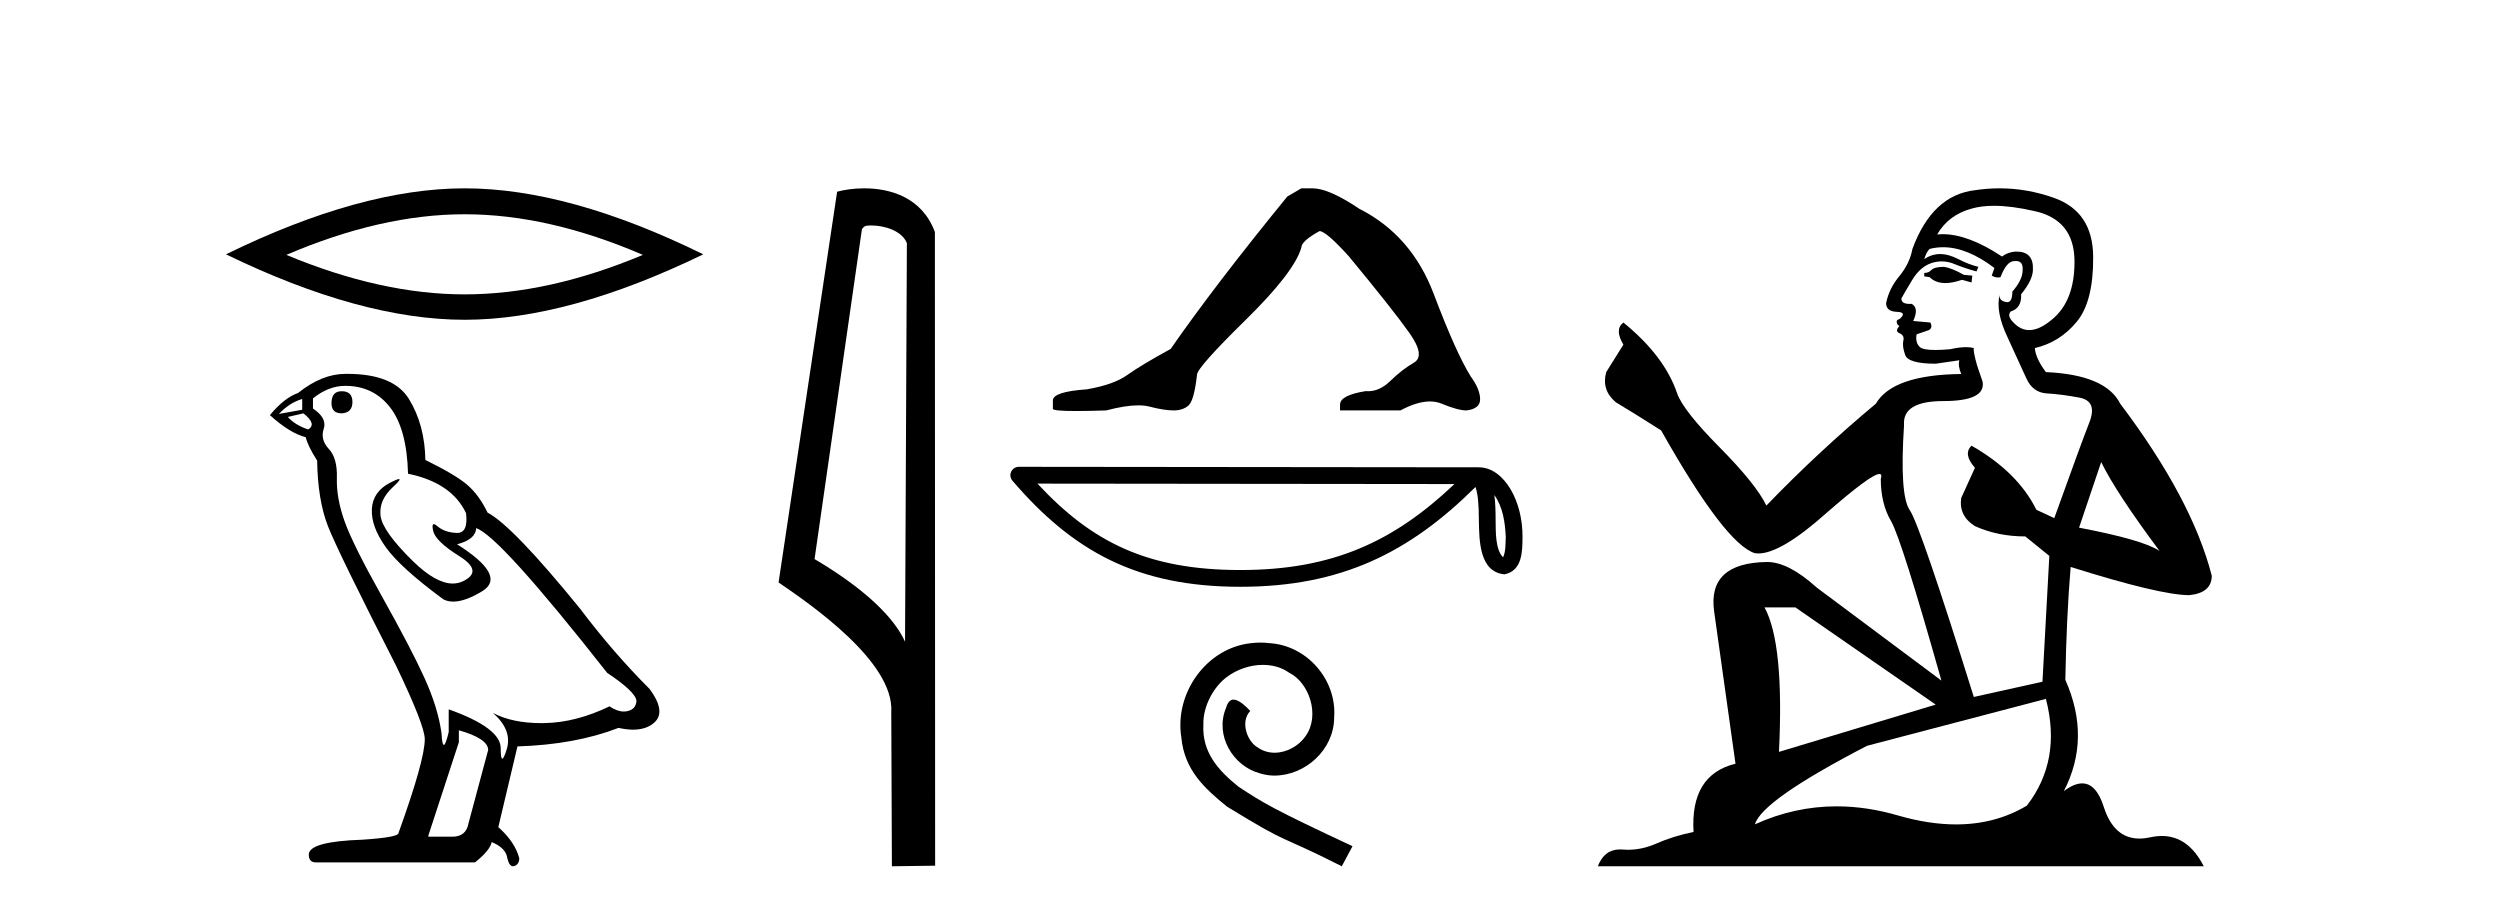
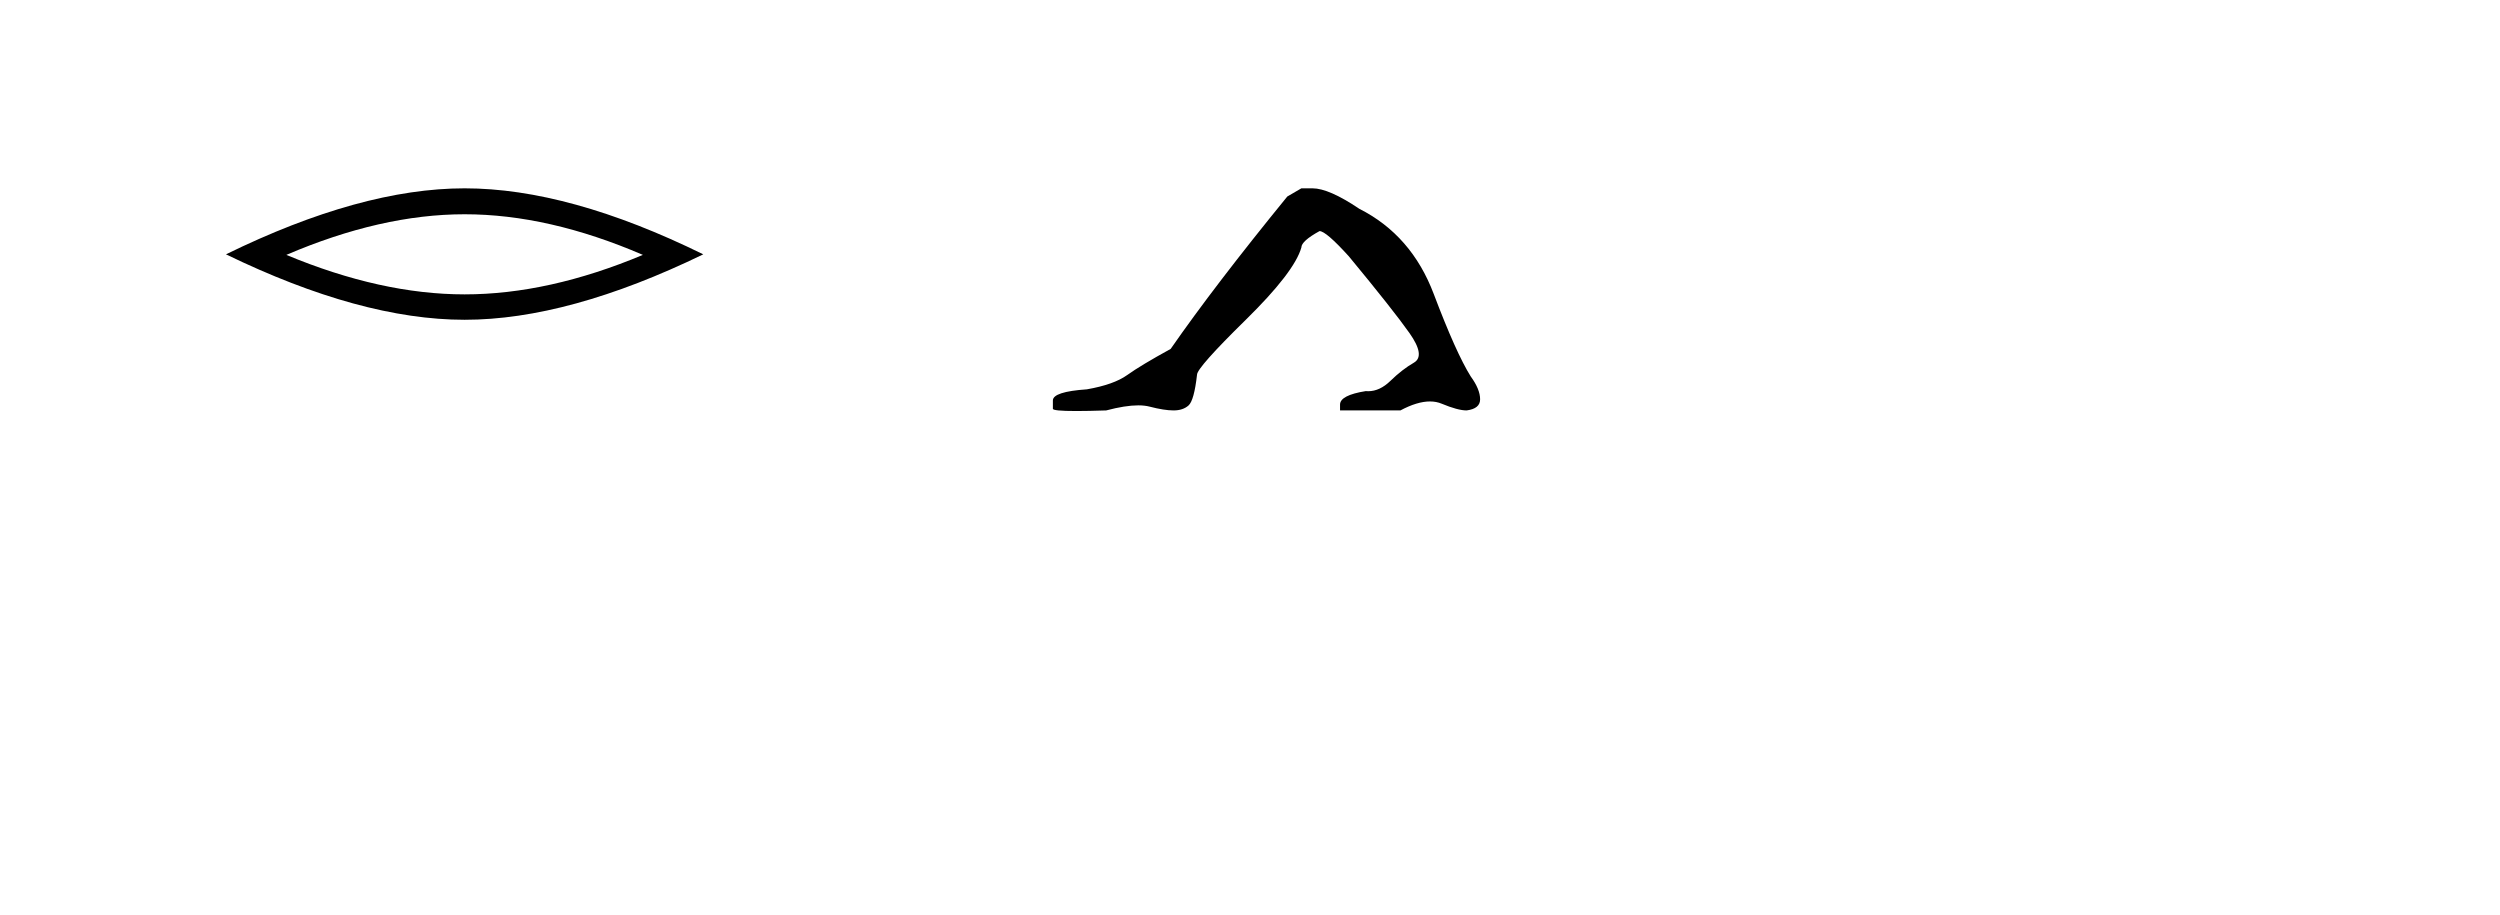
<svg xmlns="http://www.w3.org/2000/svg" width="112.0" height="41.0">
  <path d="M 20.815 9.599 Q 24.581 9.599 28.801 11.419 Q 24.581 13.188 20.815 13.188 Q 17.074 13.188 12.828 11.419 Q 17.074 9.599 20.815 9.599 ZM 20.815 8.437 Q 16.165 8.437 10.124 11.394 Q 16.165 14.326 20.815 14.326 Q 25.465 14.326 31.506 11.394 Q 25.491 8.437 20.815 8.437 Z" style="fill:#000000;stroke:none" />
-   <path d="M 15.307 17.527 Q 14.851 17.527 14.851 18.062 Q 14.851 18.518 15.307 18.518 Q 15.789 18.491 15.789 18.009 Q 15.789 17.527 15.307 17.527 ZM 13.539 17.875 L 13.539 18.357 L 12.494 18.545 Q 12.976 18.036 13.539 17.875 ZM 13.592 18.518 Q 14.208 19 13.806 19.241 Q 13.19 19.027 12.896 18.679 L 13.592 18.518 ZM 15.467 17.286 Q 16.726 17.286 17.476 18.25 Q 18.227 19.214 18.28 21.223 Q 20.236 21.625 20.879 22.991 Q 20.983 23.876 20.48 23.876 Q 20.465 23.876 20.45 23.875 Q 19.914 23.849 19.606 23.581 Q 19.494 23.483 19.437 23.483 Q 19.337 23.483 19.405 23.782 Q 19.512 24.251 20.584 24.92 Q 21.655 25.59 20.758 26.032 Q 20.535 26.142 20.284 26.142 Q 19.522 26.142 18.494 25.135 Q 17.128 23.795 17.048 23.099 Q 16.967 22.402 17.61 21.813 Q 17.993 21.462 17.873 21.462 Q 17.791 21.462 17.476 21.625 Q 16.7 22.027 16.659 22.804 Q 16.619 23.581 17.276 24.505 Q 17.932 25.429 19.861 26.849 Q 20.058 26.952 20.307 26.952 Q 20.837 26.952 21.602 26.487 Q 22.727 25.804 20.477 24.384 Q 21.307 24.17 21.334 23.661 Q 22.379 24.009 27.201 30.144 Q 28.486 31.001 28.513 31.403 Q 28.486 31.778 28.111 31.858 Q 28.031 31.876 27.948 31.876 Q 27.645 31.876 27.308 31.644 Q 25.808 32.367 24.401 32.394 Q 24.327 32.396 24.255 32.396 Q 22.947 32.396 22.084 31.939 L 22.084 31.939 Q 22.968 32.716 22.7 33.573 Q 22.57 33.989 22.503 33.989 Q 22.432 33.989 22.432 33.519 Q 22.432 32.609 20.102 31.778 L 20.102 32.796 Q 19.965 33.372 19.884 33.372 Q 19.806 33.372 19.78 32.85 Q 19.62 31.698 19.017 30.372 Q 18.414 29.046 17.101 26.702 Q 15.789 24.358 15.427 23.326 Q 15.065 22.295 15.092 21.411 Q 15.119 20.527 14.731 20.112 Q 14.342 19.696 14.503 19.214 Q 14.664 18.732 14.021 18.303 L 14.021 17.848 Q 14.717 17.286 15.467 17.286 ZM 20.557 32.716 Q 21.87 33.091 21.87 33.6 L 20.986 36.895 Q 20.879 37.484 20.262 37.484 L 19.191 37.484 L 19.191 37.43 L 20.557 33.251 L 20.557 32.716 ZM 15.564 16.749 Q 15.516 16.749 15.467 16.75 Q 14.423 16.75 13.351 17.607 Q 12.735 17.821 12.092 18.598 Q 12.976 19.402 13.699 19.589 Q 13.78 19.964 14.208 20.634 Q 14.235 22.402 14.69 23.567 Q 15.146 24.733 17.744 29.823 Q 19.03 32.501 19.03 33.117 Q 19.03 34.055 17.851 37.323 Q 17.851 37.511 16.244 37.618 Q 13.833 37.698 13.833 38.288 Q 13.833 38.636 14.155 38.636 L 21.28 38.636 Q 21.95 38.1 22.03 37.725 Q 22.673 37.993 22.727 38.448 Q 22.817 38.809 22.983 38.809 Q 23.015 38.809 23.048 38.797 Q 23.263 38.716 23.263 38.448 Q 23.075 37.725 22.325 37.055 L 23.182 33.439 Q 25.781 33.359 27.71 32.609 Q 28.067 32.689 28.364 32.689 Q 28.96 32.689 29.317 32.367 Q 29.853 31.885 29.103 30.867 Q 27.469 29.233 25.995 27.278 Q 22.968 23.554 21.843 22.965 Q 21.468 22.188 20.946 21.732 Q 20.423 21.277 19.057 20.607 Q 19.03 19.027 18.32 17.875 Q 17.627 16.749 15.564 16.749 Z" style="fill:#000000;stroke:none" />
-   <path d="M 39.016 10.1 C 39.64 10.1 40.405 10.34 40.628 10.89 L 40.546 28.751 L 40.546 28.751 C 40.229 28.034 39.288 26.699 36.492 25.046 L 38.615 10.263 C 38.714 10.157 38.712 10.1 39.016 10.1 ZM 40.546 28.751 L 40.546 28.751 C 40.546 28.751 40.546 28.751 40.546 28.751 L 40.546 28.751 L 40.546 28.751 ZM 38.719 8.437 C 38.24 8.437 37.809 8.505 37.503 8.588 L 34.88 26.094 C 36.268 27.044 40.081 29.648 39.929 31.91 L 39.957 38.809 L 41.894 38.783 L 41.883 10.393 C 41.307 8.837 39.876 8.437 38.719 8.437 Z" style="fill:#000000;stroke:none" />
  <path d="M 58.301 8.437 L 57.671 8.804 Q 54.415 12.795 52.446 15.631 Q 51.107 16.366 50.503 16.799 Q 49.899 17.232 48.691 17.442 Q 47.169 17.547 47.169 17.941 L 47.169 17.967 L 47.169 18.309 Q 47.151 18.414 48.219 18.414 Q 48.753 18.414 49.558 18.387 Q 50.416 18.16 50.993 18.16 Q 51.282 18.16 51.501 18.217 Q 52.157 18.387 52.577 18.387 Q 52.997 18.387 53.247 18.164 Q 53.496 17.941 53.627 16.786 Q 53.627 16.471 55.807 14.331 Q 57.986 12.191 58.301 11.089 Q 58.301 10.8 59.115 10.353 Q 59.404 10.353 60.427 11.482 Q 62.423 13.898 63.145 14.922 Q 63.867 15.946 63.342 16.248 Q 62.817 16.55 62.292 17.062 Q 61.815 17.526 61.296 17.526 Q 61.243 17.526 61.189 17.521 Q 60.034 17.705 60.034 18.125 L 60.034 18.387 L 62.738 18.387 Q 63.491 17.985 64.062 17.985 Q 64.348 17.985 64.589 18.086 Q 65.311 18.387 65.705 18.387 Q 66.309 18.309 66.309 17.889 Q 66.309 17.442 65.889 16.865 Q 65.232 15.814 64.234 13.176 Q 63.237 10.537 60.9 9.356 Q 59.535 8.437 58.8 8.437 Z" style="fill:#000000;stroke:none" />
-   <path d="M 66.948 22.179 C 67.332 22.723 67.425 23.396 67.458 24.044 C 67.443 24.35 67.466 24.681 67.339 24.969 C 66.981 24.612 67.012 23.787 67.004 23.324 C 67.004 22.869 66.989 22.496 66.948 22.179 ZM 46.479 21.666 L 65.159 21.686 C 62.43 24.272 59.693 25.537 55.569 25.537 C 51.428 25.537 48.922 24.303 46.479 21.666 ZM 45.641 20.913 C 45.494 20.913 45.361 20.999 45.3 21.132 C 45.238 21.265 45.26 21.422 45.356 21.534 C 48.069 24.701 50.949 26.288 55.569 26.288 C 60.067 26.288 63.138 24.763 66.101 21.818 C 66.203 22.1 66.253 22.545 66.253 23.324 C 66.272 24.192 66.265 25.629 67.403 25.73 C 68.204 25.565 68.203 24.71 68.209 24.044 C 68.209 23.225 68.008 22.483 67.674 21.919 C 67.34 21.355 66.845 20.935 66.246 20.935 L 45.641 20.913 C 45.641 20.913 45.641 20.913 45.641 20.913 Z" style="fill:#000000;stroke:none" />
-   <path d="M 56.467 28.787 C 56.328 28.787 56.189 28.8 56.05 28.813 C 54.038 29.028 52.608 31.065 52.924 33.039 C 53.063 34.507 53.974 35.329 54.974 36.139 C 57.948 37.962 57.113 37.291 60.112 38.809 L 60.592 37.911 C 57.024 36.241 56.594 35.975 55.48 35.241 C 54.569 34.507 53.848 33.697 53.911 32.47 C 53.886 31.622 54.392 30.749 54.961 30.331 C 55.417 29.989 55.999 29.787 56.568 29.787 C 56.999 29.787 57.404 29.888 57.758 30.141 C 58.656 30.584 59.15 32.052 58.492 32.976 C 58.188 33.419 57.644 33.722 57.1 33.722 C 56.834 33.722 56.568 33.646 56.341 33.482 C 55.885 33.229 55.543 32.343 56.012 31.85 C 55.796 31.622 55.493 31.343 55.265 31.343 C 55.113 31.343 54.999 31.457 54.923 31.723 C 54.417 32.938 55.227 34.317 56.442 34.646 C 56.657 34.709 56.872 34.747 57.087 34.747 C 58.479 34.747 59.77 33.583 59.77 32.141 C 59.896 30.458 58.555 28.914 56.872 28.813 C 56.746 28.8 56.606 28.787 56.467 28.787 Z" style="fill:#000000;stroke:none" />
-   <path d="M 87.095 11.955 Q 86.668 11.955 86.531 12.091 Q 86.411 12.228 86.206 12.228 L 86.206 12.382 L 86.446 12.416 Q 86.711 12.681 87.15 12.681 Q 87.476 12.681 87.898 12.535 L 88.325 12.655 L 88.359 12.348 L 87.983 12.313 Q 87.436 12.006 87.095 11.955 ZM 89.332 9.22 Q 90.121 9.22 91.161 9.46 Q 92.92 9.853 92.937 11.681 Q 92.954 13.492 91.912 14.329 Q 91.361 14.788 90.909 14.788 Q 90.52 14.788 90.204 14.449 Q 89.896 14.141 90.084 13.953 Q 90.58 13.8 90.546 13.185 Q 91.075 12.535 91.075 12.074 Q 91.108 11.27 90.337 11.27 Q 90.305 11.27 90.272 11.271 Q 89.931 11.305 89.691 11.493 Q 88.18 10.491 87.031 10.491 Q 86.907 10.491 86.787 10.503 L 86.787 10.503 Q 87.283 9.631 88.342 9.341 Q 88.774 9.22 89.332 9.22 ZM 94.133 20.701 Q 94.799 22.068 96.747 24.682 Q 96.012 24.186 93.142 23.639 L 94.133 20.701 ZM 87.05 11.076 Q 88.127 11.076 89.35 12.006 L 89.23 12.348 Q 89.374 12.431 89.509 12.431 Q 89.567 12.431 89.623 12.416 Q 89.896 11.698 90.238 11.698 Q 90.279 11.693 90.316 11.693 Q 90.645 11.693 90.614 12.108 Q 90.614 12.535 90.153 13.065 Q 90.153 13.538 89.923 13.538 Q 89.887 13.538 89.845 13.526 Q 89.538 13.458 89.589 13.185 L 89.589 13.185 Q 89.384 13.953 89.948 15.132 Q 90.494 16.328 90.785 16.96 Q 91.075 17.592 91.707 17.626 Q 92.339 17.66 93.159 17.814 Q 93.979 17.968 93.603 18.925 Q 93.228 19.881 92.032 23.212 L 91.229 22.837 Q 90.392 21.145 88.325 19.967 L 88.325 19.967 Q 87.932 20.342 88.478 20.957 L 87.863 22.307 Q 87.744 23.11 88.478 23.571 Q 89.503 24.032 90.733 24.032 L 91.81 24.904 L 91.502 30.541 L 88.427 31.224 Q 86.018 23.52 85.557 22.854 Q 85.096 22.187 85.301 19.044 Q 85.216 17.968 87.061 17.968 Q 88.974 17.968 88.82 17.097 L 88.581 16.396 Q 88.393 15.747 88.427 15.593 Q 88.277 15.552 88.077 15.552 Q 87.778 15.552 87.368 15.645 Q 86.981 15.679 86.7 15.679 Q 86.138 15.679 86.001 15.542 Q 85.796 15.337 85.865 14.978 L 86.411 14.79 Q 86.599 14.688 86.48 14.449 L 85.711 14.38 Q 85.984 13.8 85.643 13.612 Q 85.591 13.615 85.546 13.615 Q 85.181 13.615 85.181 13.373 Q 85.301 13.15 85.66 12.553 Q 86.018 11.955 86.531 11.784 Q 86.761 11.71 86.988 11.71 Q 87.283 11.71 87.573 11.835 Q 88.086 12.04 88.547 12.16 L 88.632 11.955 Q 88.205 11.852 87.744 11.613 Q 87.3 11.382 86.915 11.382 Q 86.531 11.382 86.206 11.613 Q 86.292 11.305 86.446 11.152 Q 86.742 11.076 87.05 11.076 ZM 80.432 27.21 L 86.719 31.566 L 79.698 33.684 Q 79.937 28.816 79.049 27.21 ZM 91.656 31.31 Q 92.373 34.06 90.802 36.093 Q 89.394 36.934 87.632 36.934 Q 86.422 36.934 85.045 36.537 Q 83.633 36.124 82.281 36.124 Q 80.393 36.124 78.621 36.93 Q 78.929 35.854 83.644 33.411 L 91.656 31.31 ZM 89.577 8.437 Q 89.03 8.437 88.478 8.521 Q 86.565 8.743 85.677 11.152 Q 85.557 11.801 85.096 12.365 Q 84.635 12.911 84.498 13.578 Q 84.498 13.953 84.976 13.97 Q 85.455 13.988 85.096 14.295 Q 84.942 14.329 84.976 14.449 Q 84.994 14.568 85.096 14.603 Q 84.874 14.842 85.096 14.927 Q 85.335 15.03 85.267 15.269 Q 85.216 15.525 85.352 15.901 Q 85.489 16.294 86.719 16.294 L 87.778 16.14 L 87.778 16.14 Q 87.71 16.396 87.863 16.755 Q 84.789 16.789 84.037 18.087 Q 81.457 20.24 79.134 22.649 Q 78.673 21.692 77.033 20.035 Q 75.41 18.395 75.137 17.626 Q 74.573 15.952 72.728 14.449 Q 72.318 14.756 72.728 15.44 L 71.959 16.67 Q 71.737 17.472 72.386 18.019 Q 73.377 18.617 74.419 19.283 Q 77.289 24.374 78.621 24.784 Q 78.695 24.795 78.775 24.795 Q 79.789 24.795 81.816 22.99 Q 83.824 21.235 84.198 21.235 Q 84.33 21.235 84.259 21.453 Q 84.259 22.563 84.72 23.349 Q 85.181 24.135 86.975 30.49 L 81.389 26.322 Q 80.125 25.177 79.168 25.177 Q 76.486 25.211 76.794 27.398 L 77.75 34.214 Q 75.717 34.709 75.871 37.272 Q 74.949 37.46 74.18 37.801 Q 73.559 38.07 72.926 38.07 Q 72.793 38.07 72.659 38.058 Q 72.613 38.055 72.569 38.055 Q 71.872 38.055 71.583 38.809 L 98.728 38.809 Q 98.036 37.452 96.851 37.452 Q 96.605 37.452 96.337 37.511 Q 96.078 37.568 95.848 37.568 Q 94.707 37.568 94.253 36.161 Q 93.916 35.096 93.281 35.096 Q 92.919 35.096 92.459 35.444 Q 93.689 33.069 92.527 30.456 Q 92.578 27.62 92.766 25.399 Q 96.781 26.663 98.079 26.663 Q 99.087 26.561 99.087 25.792 Q 98.199 22.341 94.987 18.087 Q 94.338 16.789 91.656 16.67 Q 91.195 16.055 91.161 15.593 Q 92.271 15.337 93.023 14.432 Q 93.791 13.526 93.774 11.493 Q 93.757 9.478 92.015 8.863 Q 90.808 8.437 89.577 8.437 Z" style="fill:#000000;stroke:none" />
</svg>